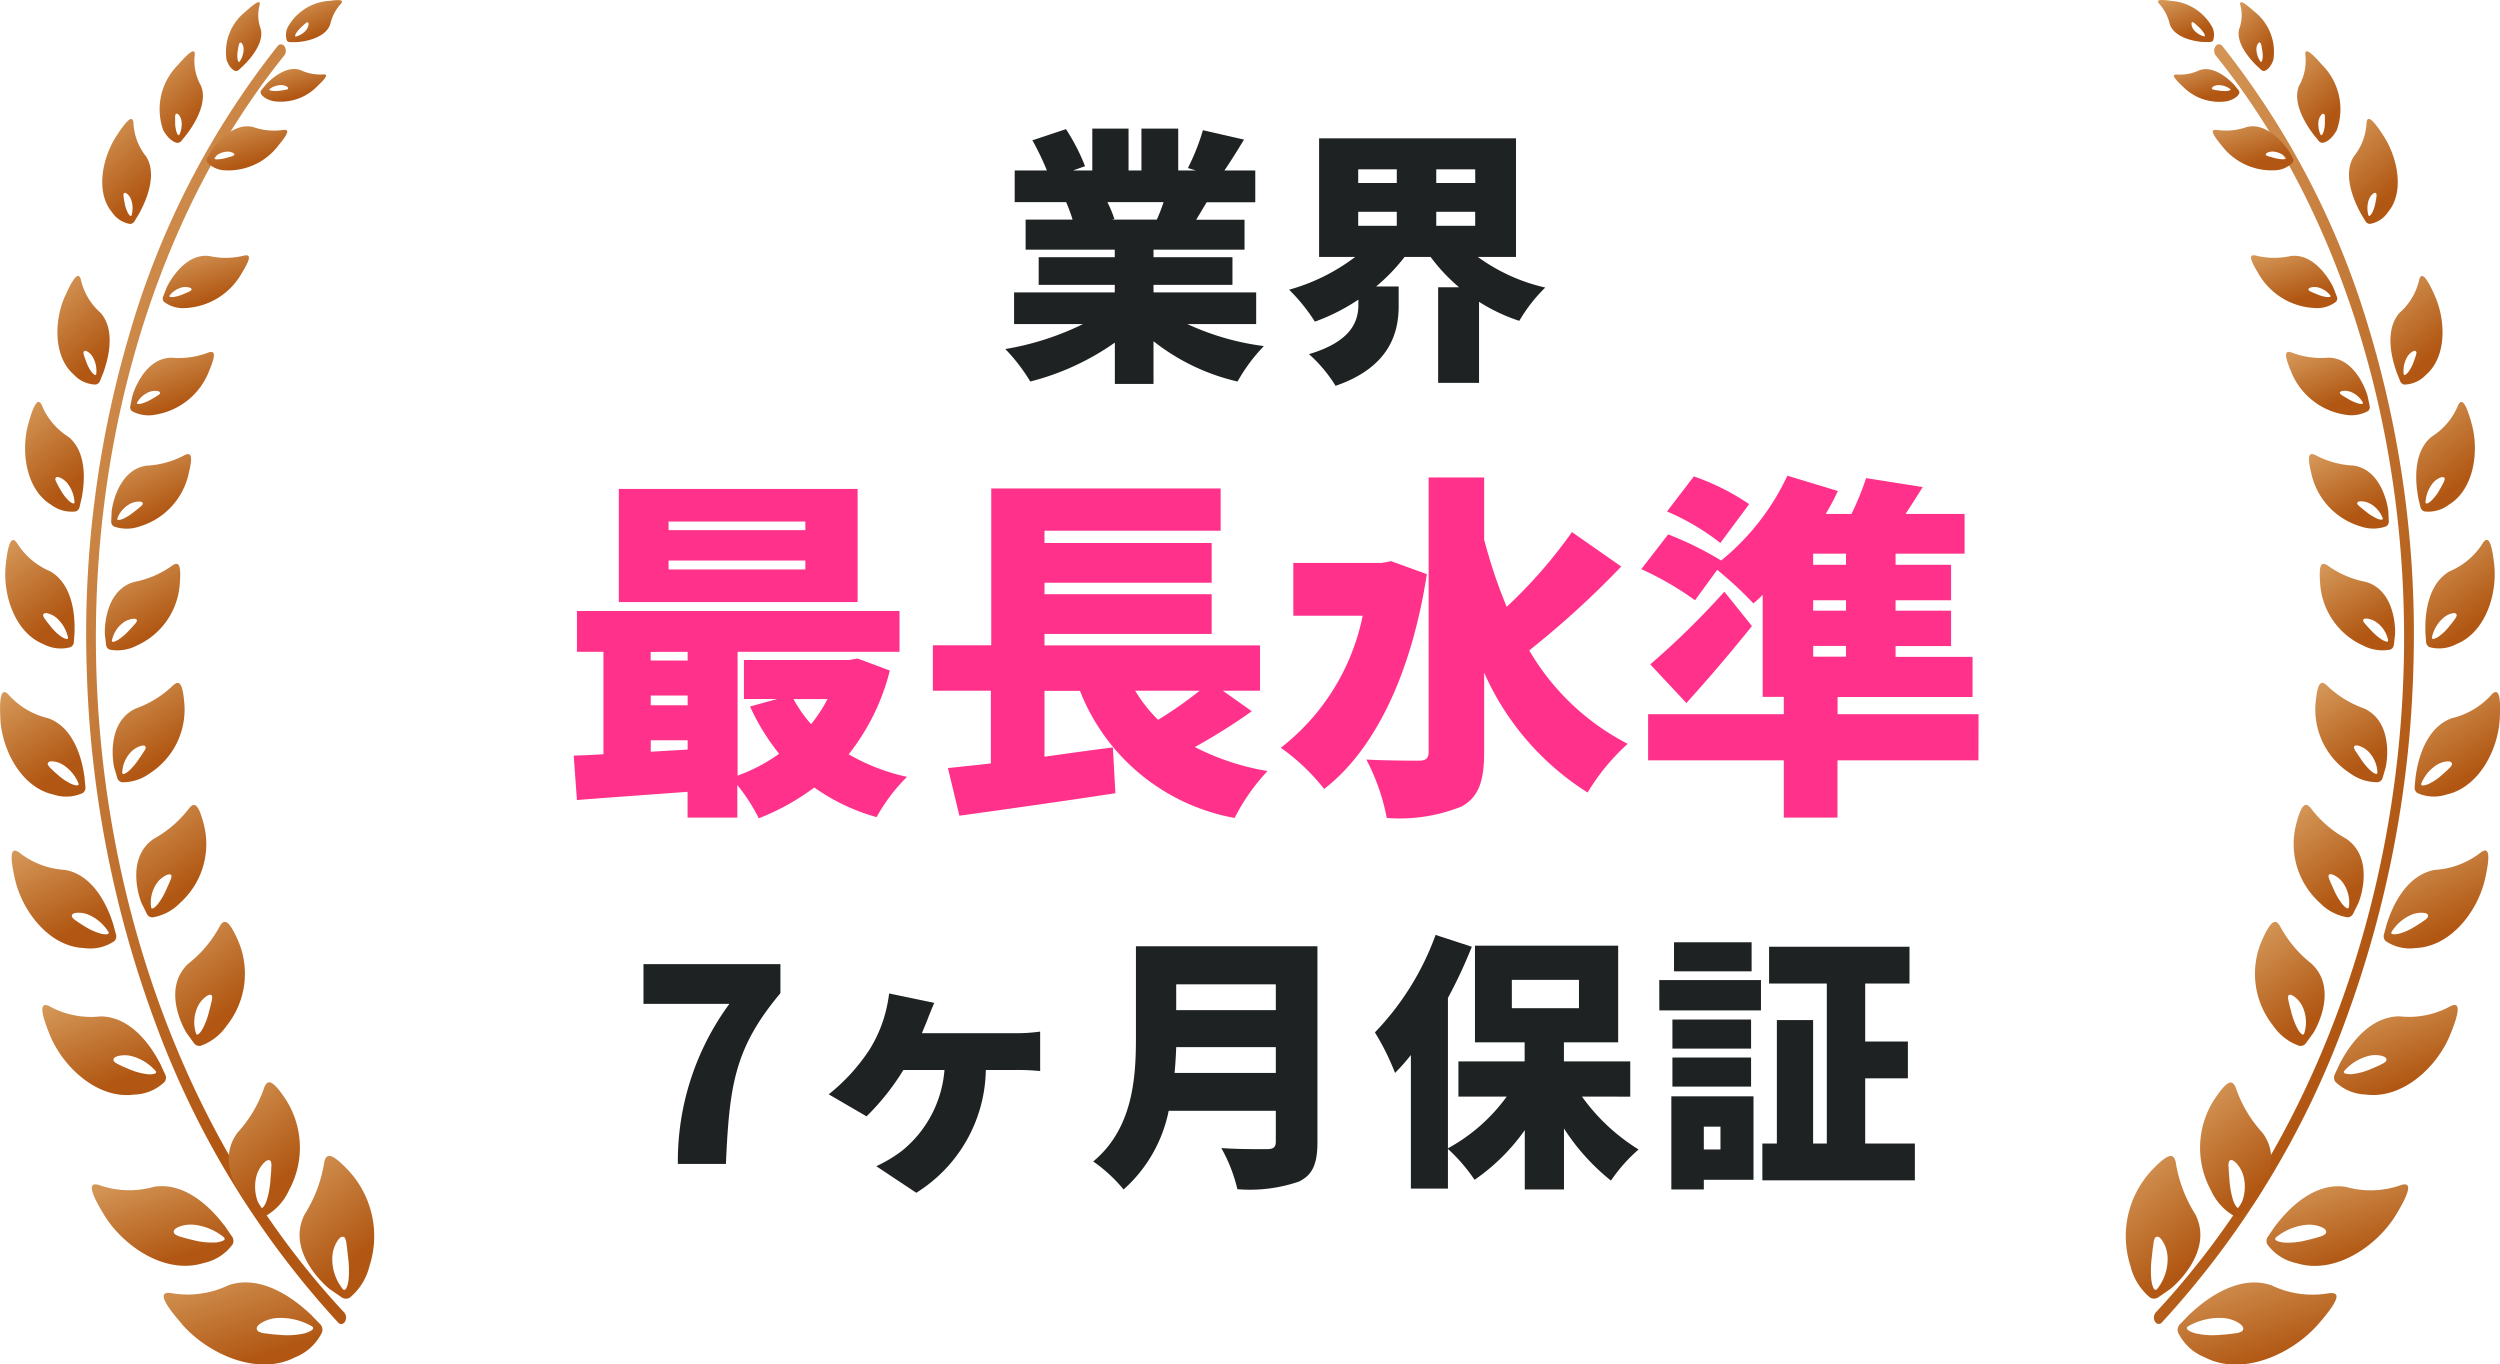
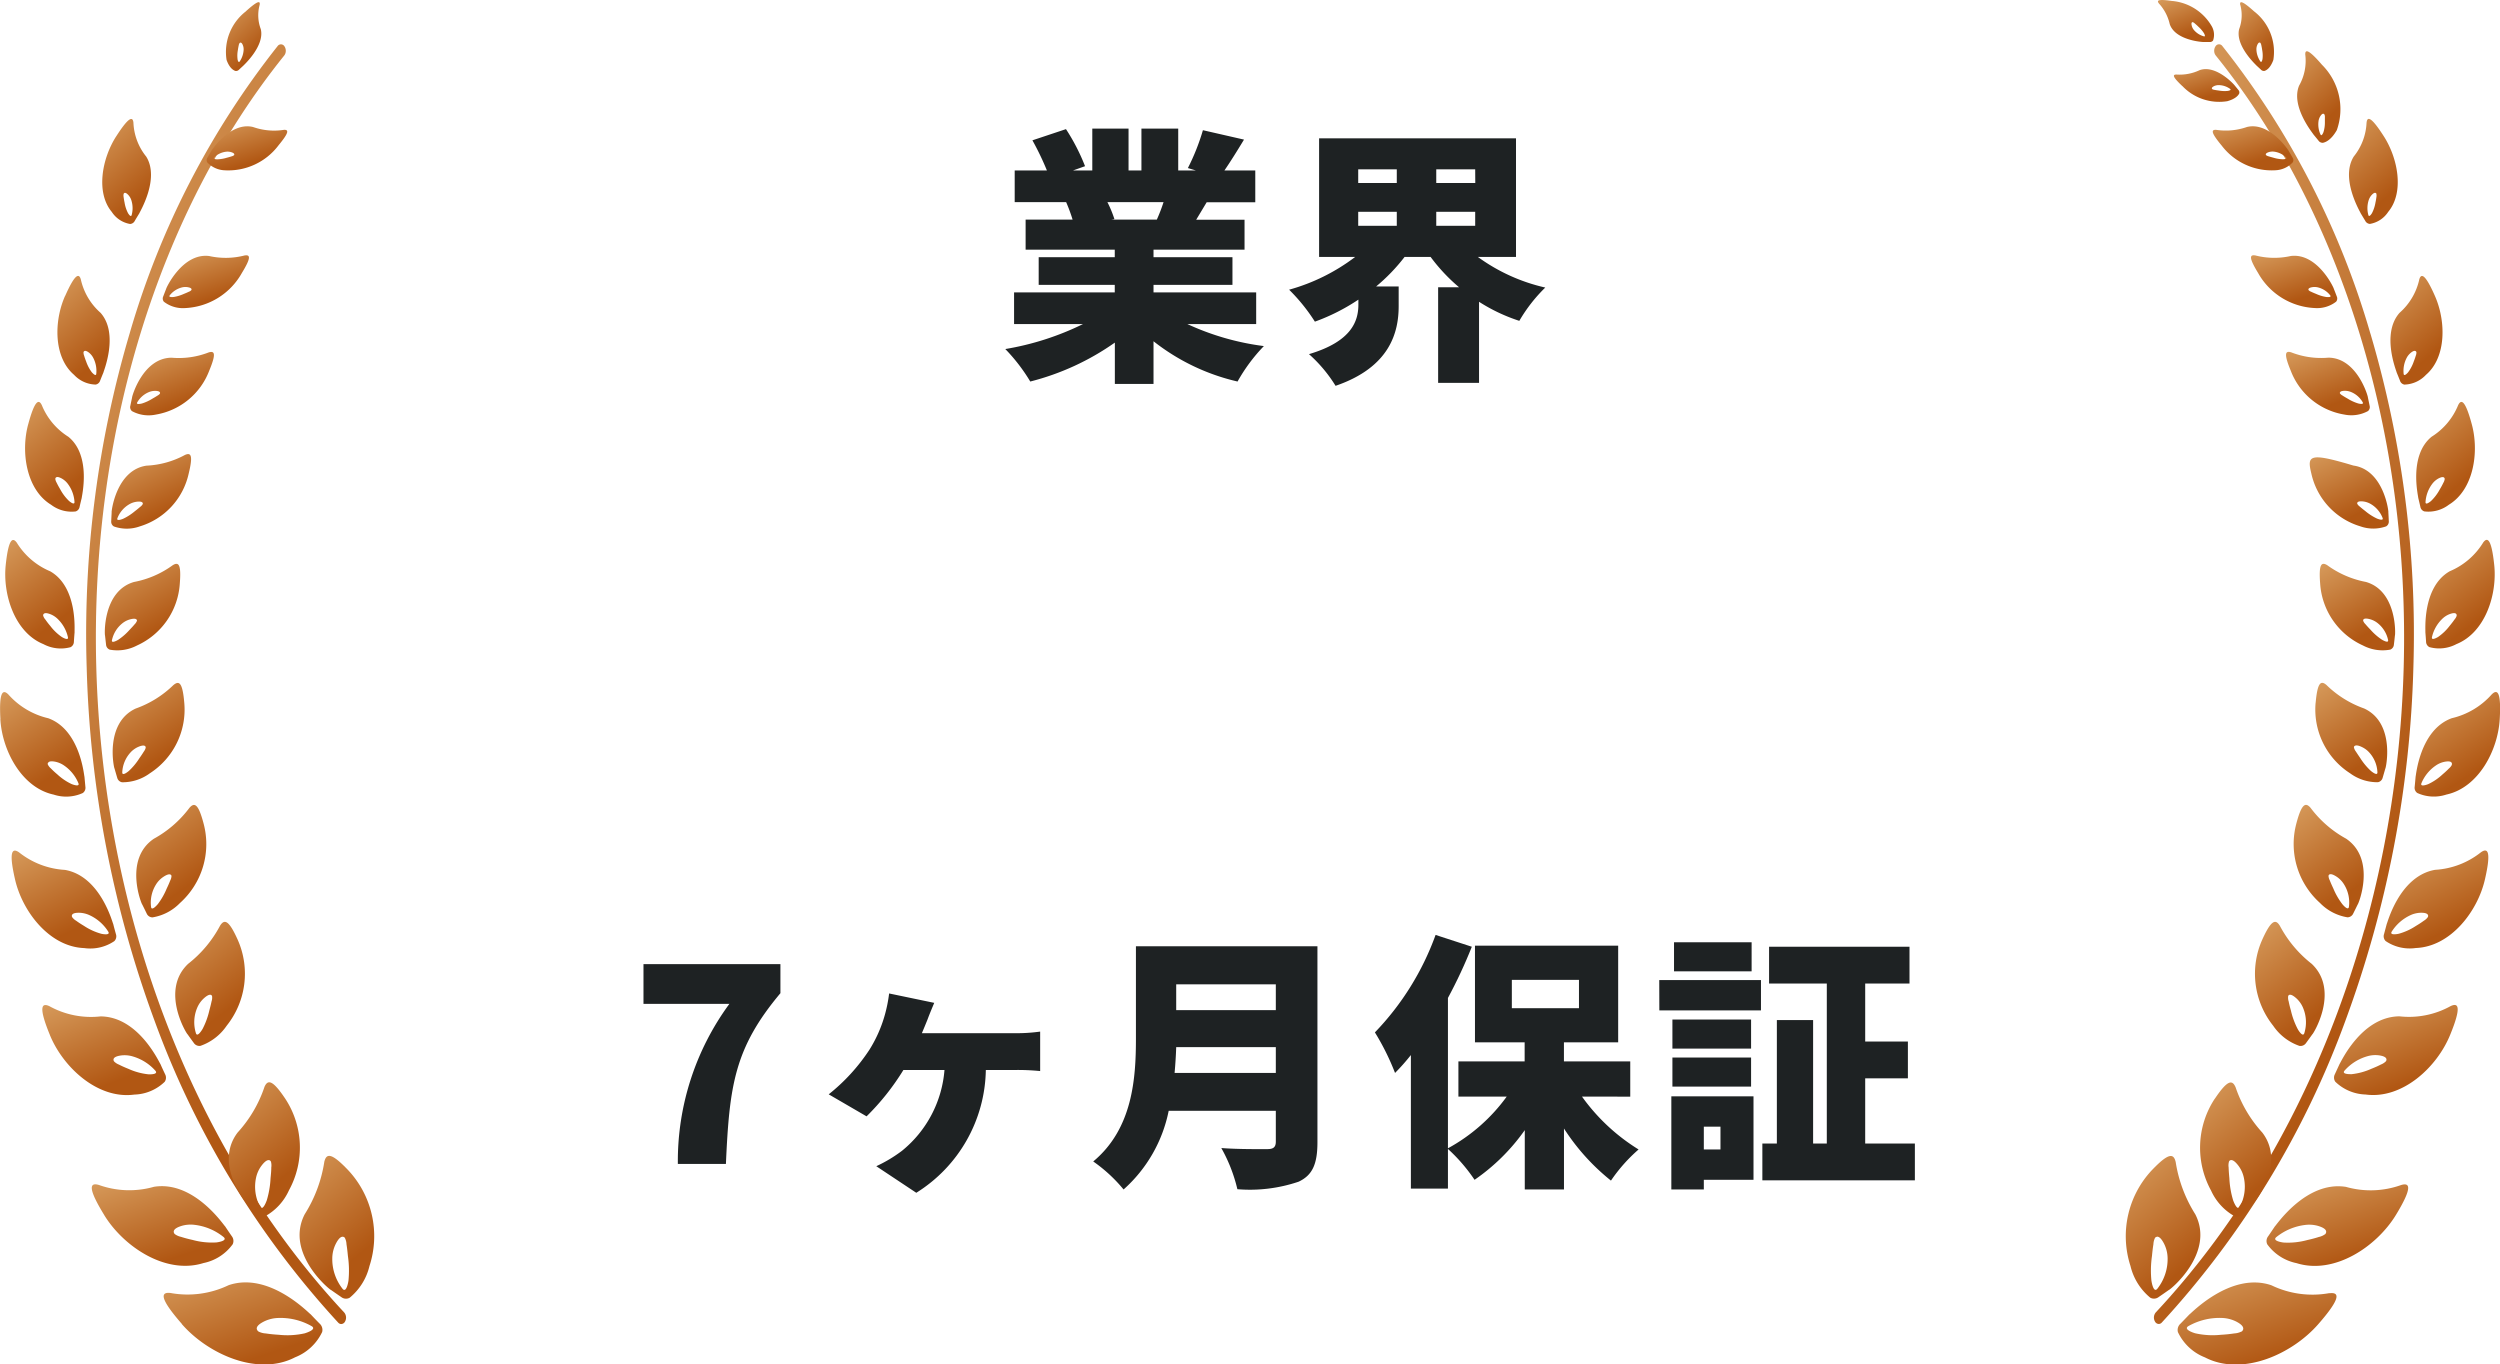
<svg xmlns="http://www.w3.org/2000/svg" width="111.728" height="60.981" viewBox="0 0 111.728 60.981">
  <defs>
    <linearGradient id="linear-gradient" x1="-1.654" y1="-0.313" x2="-0.725" y2="1.498" gradientUnits="objectBoundingBox">
      <stop offset="0" stop-color="#ffe4aa" />
      <stop offset="1" stop-color="#b15713" />
    </linearGradient>
  </defs>
  <g id="mv_strength-badge_sp" transform="translate(-1548 -499.981)">
    <g id="グループ_534" data-name="グループ 534" transform="translate(1643 499.981)">
      <path id="パス_612" data-name="パス 612" d="M708.589,40.267a37.48,37.48,0,0,0-6.615-12.847.181.181,0,0,0-.306.015.348.348,0,0,0-.058.207.337.337,0,0,0,.069.2c5.621,6.978,8.682,16.937,8.4,27.326-.3,11.111-4.342,21.627-11.082,28.851a.359.359,0,0,0-.033.406.2.2,0,0,0,.169.108.185.185,0,0,0,.135-.064,40.342,40.342,0,0,0,8.207-13.492,49.4,49.4,0,0,0,3.037-15.789,47.37,47.37,0,0,0-1.922-14.923Z" transform="translate(-697.655 -25.363)" fill="url(#linear-gradient)" />
      <path id="パス_613" data-name="パス 613" d="M682.686,516.024a4.316,4.316,0,0,0-.954,4.281,2.622,2.622,0,0,0,.884,1.416.342.342,0,0,0,.374-.028q.228-.155.453-.314c.015.031,2.088-1.634,1.183-3.389a6.136,6.136,0,0,1-.874-2.332c-.094-.4-.323-.412-1.066.366Zm.228,2.972c.146-.017.274.226.325.326a1.473,1.473,0,0,1,.152.628,2.152,2.152,0,0,1-.451,1.362c-.176.227-.258-.265-.272-.347a4.532,4.532,0,0,1,.024-1.106c.017-.177.036-.354.065-.53a.69.69,0,0,1,.071-.28A.119.119,0,0,1,682.915,519Z" transform="translate(-681.518 -463.726)" fill="url(#linear-gradient)" />
      <path id="パス_614" data-name="パス 614" d="M728.042,470.734a3.978,3.978,0,0,0-.165,4.1,2.49,2.49,0,0,0,1.061,1.155.322.322,0,0,0,.341-.085q.184-.177.364-.358c.017.027,1.653-1.824.526-3.3a5.706,5.706,0,0,1-1.193-2.021c-.151-.359-.369-.33-.933.513Zm.707,2.745c.13-.037.286.162.35.244a1.373,1.373,0,0,1,.245.54,1.92,1.92,0,0,1-.172,1.284c-.119.228-.278-.2-.306-.269a4.045,4.045,0,0,1-.17-.992c-.015-.162-.028-.323-.033-.485a.615.615,0,0,1,.017-.262.107.107,0,0,1,.068-.061Z" transform="translate(-724.063 -421.629)" fill="url(#linear-gradient)" />
      <path id="パス_615" data-name="パス 615" d="M761.621,422.516a3.727,3.727,0,0,0,.492,3.842,2.353,2.353,0,0,0,1.171.9.3.3,0,0,0,.3-.132c.094-.128.188-.258.28-.388.018.022,1.245-1.946-.031-3.148a5.316,5.316,0,0,1-1.423-1.7C762.217,421.574,762.018,421.635,761.621,422.516Zm1.2,2.467c.106-.051.271.1.338.159a1.2,1.2,0,0,1,.293.427,1.657,1.657,0,0,1,.053,1.116c-.065.21-.27-.127-.3-.185a3.459,3.459,0,0,1-.3-.819c-.038-.135-.074-.272-.1-.409a.531.531,0,0,1-.025-.226A.094.094,0,0,1,762.818,424.984Z" transform="translate(-755.521 -380.516)" fill="url(#linear-gradient)" />
      <path id="パス_616" data-name="パス 616" d="M785.315,370.29a3.537,3.537,0,0,0,1.059,3.525,2.207,2.207,0,0,0,1.231.645.286.286,0,0,0,.259-.172q.1-.2.2-.406c.02.018.85-2.012-.522-2.938a4.957,4.957,0,0,1-1.586-1.377C785.725,369.3,785.549,369.393,785.315,370.29Zm1.474,2.261c.088-.062.261.049.331.093a1.117,1.117,0,0,1,.331.343,1.52,1.52,0,0,1,.22,1c-.027.2-.265-.075-.3-.121a3.116,3.116,0,0,1-.4-.7c-.055-.117-.109-.235-.156-.356a.486.486,0,0,1-.057-.2A.084.084,0,0,1,786.789,372.551Z" transform="translate(-777.694 -333.464)" fill="url(#linear-gradient)" />
      <path id="パス_617" data-name="パス 617" d="M798.6,315.382a3.387,3.387,0,0,0,1.539,3.157,2.05,2.05,0,0,0,1.244.4.271.271,0,0,0,.213-.2c.041-.138.08-.275.12-.413.02.014.47-2.025-.947-2.682a4.614,4.614,0,0,1-1.687-1.052c-.255-.215-.4-.1-.48.79Zm1.738,1.943c.071-.07.244,0,.314.034a1.039,1.039,0,0,1,.354.261,1.409,1.409,0,0,1,.356.874c.007.185-.251-.026-.295-.062a2.844,2.844,0,0,1-.471-.569c-.068-.1-.135-.2-.2-.3a.451.451,0,0,1-.083-.175.079.079,0,0,1,.022-.064Z" transform="translate(-790.112 -283.981)" fill="url(#linear-gradient)" />
      <path id="パス_618" data-name="パス 618" d="M801.241,261.471a3.271,3.271,0,0,0,1.917,2.761,1.884,1.884,0,0,0,1.213.184.257.257,0,0,0,.165-.225c.017-.136.032-.272.046-.408.021.01.12-1.983-1.295-2.392a4.29,4.29,0,0,1-1.726-.746C801.291,260.477,801.172,260.608,801.241,261.471Zm1.931,1.6c.054-.075.221-.033.29-.016a.948.948,0,0,1,.359.185,1.314,1.314,0,0,1,.455.743c.035.167-.231.014-.276-.012a2.582,2.582,0,0,1-.512-.448c-.077-.079-.152-.159-.223-.244a.42.42,0,0,1-.1-.147.072.072,0,0,1,.011-.062Z" transform="translate(-792.55 -235.383)" fill="url(#linear-gradient)" />
-       <path id="パス_619" data-name="パス 619" d="M794.686,211.4a3.176,3.176,0,0,0,2.194,2.36,1.723,1.723,0,0,0,1.148,0,.245.245,0,0,0,.119-.237c-.005-.131-.012-.262-.02-.393.021.007-.19-1.894-1.561-2.088a3.977,3.977,0,0,1-1.712-.476C794.578,210.446,794.488,210.588,794.686,211.4Zm2.055,1.3c.037-.075.195-.061.259-.054a.866.866,0,0,1,.351.121,1.236,1.236,0,0,1,.519.616c.056.148-.207.046-.251.028a2.383,2.383,0,0,1-.527-.339c-.08-.062-.161-.125-.237-.193a.394.394,0,0,1-.114-.121.07.07,0,0,1,0-.058Z" transform="translate(-786.389 -190.236)" fill="url(#linear-gradient)" />
+       <path id="パス_619" data-name="パス 619" d="M794.686,211.4a3.176,3.176,0,0,0,2.194,2.36,1.723,1.723,0,0,0,1.148,0,.245.245,0,0,0,.119-.237c-.005-.131-.012-.262-.02-.393.021.007-.19-1.894-1.561-2.088C794.578,210.446,794.488,210.588,794.686,211.4Zm2.055,1.3c.037-.075.195-.061.259-.054a.866.866,0,0,1,.351.121,1.236,1.236,0,0,1,.519.616c.056.148-.207.046-.251.028a2.383,2.383,0,0,1-.527-.339c-.08-.062-.161-.125-.237-.193a.394.394,0,0,1-.114-.121.07.07,0,0,1,0-.058Z" transform="translate(-786.389 -190.236)" fill="url(#linear-gradient)" />
      <path id="パス_620" data-name="パス 620" d="M780.64,164.44a3.107,3.107,0,0,0,2.394,1.962,1.56,1.56,0,0,0,1.058-.156.233.233,0,0,0,.073-.24c-.025-.123-.051-.246-.077-.369.02,0-.466-1.769-1.765-1.778a3.676,3.676,0,0,1-1.66-.237C780.388,163.537,780.327,163.685,780.64,164.44Zm2.2.976c.02-.068.152-.074.206-.076a.732.732,0,0,1,.3.059,1.064,1.064,0,0,1,.51.453c.066.117-.164.064-.2.054a1.978,1.978,0,0,1-.48-.22c-.075-.042-.149-.085-.222-.134a.35.35,0,0,1-.11-.088.058.058,0,0,1-.007-.049Z" transform="translate(-773.264 -147.875)" fill="url(#linear-gradient)" />
      <path id="パス_621" data-name="パス 621" d="M759.14,119.789a3.062,3.062,0,0,0,2.536,1.566,1.386,1.386,0,0,0,.95-.285.222.222,0,0,0,.028-.237q-.064-.171-.132-.34c.02,0-.716-1.614-1.922-1.464a3.383,3.383,0,0,1-1.577-.024c-.27-.048-.3.1.117.784Zm2.249.727c.008-.064.125-.086.172-.094a.65.65,0,0,1,.28.017,1,1,0,0,1,.521.348c.076.1-.135.078-.172.075a1.786,1.786,0,0,1-.46-.14c-.073-.029-.146-.059-.217-.094a.318.318,0,0,1-.111-.067.055.055,0,0,1-.014-.043Z" transform="translate(-753.222 -107.588)" fill="url(#linear-gradient)" />
      <path id="パス_622" data-name="パス 622" d="M735.61,78.753a2.809,2.809,0,0,0,2.425,1.124,1.128,1.128,0,0,0,.769-.356.2.2,0,0,0-.012-.211c-.054-.094-.109-.189-.164-.283.016,0-.856-1.334-1.873-1.084a2.856,2.856,0,0,1-1.367.129c-.241-.017-.245.117.221.682Zm1.986.417c0-.059.1-.092.138-.105a.577.577,0,0,1,.251-.017.95.95,0,0,1,.515.251c.083.078-.108.086-.141.087a1.63,1.63,0,0,1-.428-.072c-.069-.018-.138-.037-.206-.059a.291.291,0,0,1-.109-.048.055.055,0,0,1-.019-.038Z" transform="translate(-731.336 -72.268)" fill="url(#linear-gradient)" />
      <path id="パス_623" data-name="パス 623" d="M711.628,43.3a2.272,2.272,0,0,0,2.01.682c.359-.1.489-.251.534-.343a.16.16,0,0,0-.038-.161l-.164-.2c.01,0-.824-.949-1.569-.683a2.083,2.083,0,0,1-1.032.195c-.188,0-.175.106.259.514Zm1.323.115c-.012-.052.071-.093.1-.109a.5.5,0,0,1,.218-.043.891.891,0,0,1,.494.167c.085.061-.081.089-.109.093a1.479,1.479,0,0,1-.389-.017c-.064-.008-.127-.017-.192-.03a.279.279,0,0,1-.1-.03.061.061,0,0,1-.023-.031Z" transform="translate(-709.099 -39.459)" fill="url(#linear-gradient)" />
      <path id="パス_624" data-name="パス 624" d="M701.469.16a2.025,2.025,0,0,1,.484.922c.249.745,1.526.809,1.521.8l.264,0a.168.168,0,0,0,.153-.07.77.77,0,0,0-.057-.627A2.277,2.277,0,0,0,702.042.047c-.595-.087-.687-.033-.572.114ZM702.994,1a.292.292,0,0,1,.089.062c.05.042.1.086.143.13a1.433,1.433,0,0,1,.255.293c.014.025.094.172-.006.143a.885.885,0,0,1-.44-.281.476.476,0,0,1-.1-.2c-.008-.036-.028-.125.022-.148a.052.052,0,0,1,.039,0Z" transform="translate(-699.985 -0.005)" fill="url(#linear-gradient)" />
      <path id="パス_625" data-name="パス 625" d="M720.251,593.881a4.225,4.225,0,0,1-2.592-.35c-1.831-.627-3.626,1.3-3.664,1.3q-.2.209-.4.415a.376.376,0,0,0-.116.376,2.236,2.236,0,0,0,1.21,1.132c1.67.865,3.9-.148,5.066-1.489,1.007-1.15.956-1.435.5-1.378Zm-3.934,1.718a.812.812,0,0,1-.319.083,5.825,5.825,0,0,1-.584.06,3.537,3.537,0,0,1-1.162-.066c-.083-.023-.56-.179-.292-.327a2.82,2.82,0,0,1,1.492-.358,1.538,1.538,0,0,1,.643.166c.1.054.341.185.3.346a.172.172,0,0,1-.075.1Z" transform="translate(-711.146 -536.09)" fill="url(#linear-gradient)" />
      <path id="パス_626" data-name="パス 626" d="M774.36,532.9a4.034,4.034,0,0,1-2.463.082c-1.8-.289-3.142,1.761-3.175,1.762q-.149.222-.3.443a.343.343,0,0,0-.042.362,2.145,2.145,0,0,0,1.311.842c1.686.528,3.571-.737,4.433-2.146C774.866,533.029,774.773,532.774,774.36,532.9Zm-3.4,2.2a.736.736,0,0,1-.274.12c-.172.056-.345.1-.516.138a3.279,3.279,0,0,1-1.059.112c-.079-.009-.535-.077-.319-.249a2.535,2.535,0,0,1,1.285-.538,1.435,1.435,0,0,1,.609.054c.1.034.34.115.326.266a.15.15,0,0,1-.052.1Z" transform="translate(-762.053 -479.939)" fill="url(#linear-gradient)" />
      <path id="パス_627" data-name="パス 627" d="M815.238,464.086a3.83,3.83,0,0,1-2.281.454c-1.727.012-2.647,2.122-2.675,2.128-.068.152-.138.3-.209.456a.321.321,0,0,0,.019.34,2.033,2.033,0,0,0,1.352.57c1.649.223,3.195-1.229,3.779-2.666.507-1.235.383-1.46.016-1.282Zm-2.89,2.467a.63.63,0,0,1-.216.139c-.139.072-.28.133-.421.189a2.906,2.906,0,0,1-.89.244c-.069,0-.471.012-.313-.164a2.148,2.148,0,0,1,1.018-.638,1.259,1.259,0,0,1,.531-.038c.089.015.309.051.32.18a.124.124,0,0,1-.029.088Z" transform="translate(-800.723 -419.119)" fill="url(#linear-gradient)" />
      <path id="パス_628" data-name="パス 628" d="M845.035,392.007a3.629,3.629,0,0,1-2.052.783c-1.605.285-2.13,2.405-2.154,2.413-.04.153-.08.3-.122.458a.3.3,0,0,0,.072.312,1.91,1.91,0,0,0,1.345.311c1.565-.059,2.772-1.648,3.094-3.078C845.5,391.974,845.35,391.784,845.035,392.007Zm-2.374,2.9a.562.562,0,0,1-.175.157c-.115.085-.234.161-.354.232a2.67,2.67,0,0,1-.77.351c-.062.014-.425.081-.309-.1a1.96,1.96,0,0,1,.826-.727,1.161,1.161,0,0,1,.477-.112c.083,0,.289,0,.319.116A.113.113,0,0,1,842.661,394.906Z" transform="translate(-829.161 -353.916)" fill="url(#linear-gradient)" />
      <path id="パス_629" data-name="パス 629" d="M863.225,318.46a3.424,3.424,0,0,1-1.782,1.061c-1.445.524-1.6,2.6-1.618,2.613-.012.149-.026.3-.041.449a.285.285,0,0,0,.116.28,1.785,1.785,0,0,0,1.3.071c1.441-.31,2.308-1.986,2.385-3.377.07-1.2-.1-1.356-.356-1.1Zm-1.776,3.14a.51.51,0,0,1-.135.169c-.091.094-.187.181-.285.264a2.444,2.444,0,0,1-.643.436c-.054.022-.372.139-.3-.043a1.779,1.779,0,0,1,.635-.785,1.057,1.057,0,0,1,.414-.175c.076-.012.262-.043.306.056a.1.1,0,0,1,0,.078Z" transform="translate(-846.869 -287.424)" fill="url(#linear-gradient)" />
      <path id="パス_630" data-name="パス 630" d="M868.965,248.179a3.213,3.213,0,0,1-1.486,1.271c-1.255.715-1.073,2.7-1.091,2.716.012.143.022.286.032.43a.275.275,0,0,0,.151.246,1.647,1.647,0,0,0,1.21-.137c1.284-.517,1.828-2.223,1.684-3.546-.121-1.142-.3-1.265-.5-.982Zm-1.176,3.258a.469.469,0,0,1-.1.173c-.068.1-.142.192-.217.283a2.267,2.267,0,0,1-.514.493c-.046.028-.315.183-.274.005a1.636,1.636,0,0,1,.455-.809.966.966,0,0,1,.348-.221c.067-.022.23-.078.286.005a.1.1,0,0,1,.013.071Z" transform="translate(-852.996 -223.921)" fill="url(#linear-gradient)" />
      <path id="パス_631" data-name="パス 631" d="M862.629,184.727a2.994,2.994,0,0,1-1.184,1.409c-1.053.853-.582,2.715-.6,2.727.033.134.064.268.095.4a.262.262,0,0,0,.177.211,1.506,1.506,0,0,0,1.1-.3c1.109-.674,1.356-2.358,1.024-3.587-.285-1.062-.47-1.155-.612-.859Zm-.6,3.3a.436.436,0,0,1-.062.172c-.047.1-.1.195-.156.288a2.093,2.093,0,0,1-.393.522c-.037.032-.258.211-.246.043a1.5,1.5,0,0,1,.293-.8.873.873,0,0,1,.283-.249c.057-.03.2-.1.259-.034a.09.09,0,0,1,.022.063Z" transform="translate(-847.772 -166.619)" fill="url(#linear-gradient)" />
      <path id="パス_632" data-name="パス 632" d="M846.149,126.95a2.781,2.781,0,0,1-.879,1.488c-.842.945-.12,2.652-.132,2.665.051.122.1.245.149.368a.256.256,0,0,0,.195.176,1.369,1.369,0,0,0,.966-.436c.921-.788.895-2.409.4-3.527-.426-.967-.613-1.032-.7-.734Zm-.128,3.255a.38.38,0,0,1-.028.151c-.026.089-.057.175-.09.259a1.749,1.749,0,0,1-.253.483c-.026.031-.183.208-.2.066a1.265,1.265,0,0,1,.133-.706.727.727,0,0,1,.2-.243c.043-.032.148-.109.209-.059A.077.077,0,0,1,846.021,130.2Z" transform="translate(-833.029 -114.459)" fill="url(#linear-gradient)" />
      <path id="パス_633" data-name="パス 633" d="M820.065,73.542a2.58,2.58,0,0,1-.572,1.517c-.624,1,.322,2.527.312,2.54.067.109.132.219.2.33a.25.25,0,0,0,.209.141,1.22,1.22,0,0,0,.819-.539c.722-.866.44-2.389-.2-3.383-.551-.86-.736-.9-.766-.606Zm.44,3.189a.347.347,0,0,1,0,.14,2.372,2.372,0,0,1-.042.245,1.589,1.589,0,0,1-.153.469c-.018.031-.132.212-.165.085a1.158,1.158,0,0,1,.014-.656.628.628,0,0,1,.142-.244c.033-.034.116-.117.177-.08a.07.07,0,0,1,.03.042Z" transform="translate(-809.301 -68.063)" fill="url(#linear-gradient)" />
      <path id="パス_634" data-name="パス 634" d="M787.6,31.794a2.242,2.242,0,0,1-.276,1.381c-.393.939.653,2.178.645,2.189.074.088.146.177.219.267a.227.227,0,0,0,.2.1c.135-.028.376-.136.62-.564a2.8,2.8,0,0,0-.664-2.925c-.595-.69-.758-.706-.744-.448Zm.858,2.672a.312.312,0,0,1,.018.126c0,.076,0,.151,0,.225a1.435,1.435,0,0,1-.064.44c-.012.03-.084.206-.133.1a1.079,1.079,0,0,1-.088-.591.552.552,0,0,1,.088-.236c.025-.035.085-.12.145-.093a.069.069,0,0,1,.033.034Z" transform="translate(-779.574 -29.349)" fill="url(#linear-gradient)" />
      <path id="パス_635" data-name="パス 635" d="M751.251,1.489a1.754,1.754,0,0,1-.051,1.078c-.188.752.774,1.619.77,1.626l.2.185a.182.182,0,0,0,.165.059c.1-.033.266-.14.393-.49a2.29,2.29,0,0,0-.866-2.175c-.527-.477-.653-.477-.614-.282Zm.906,1.708a.3.3,0,0,1,.036.11c.016.067.027.134.036.2a1.285,1.285,0,0,1,.014.4c-.005.028-.041.193-.1.1a1.006,1.006,0,0,1-.172-.517.481.481,0,0,1,.041-.22c.017-.033.056-.116.113-.1a.069.069,0,0,1,.035.027Z" transform="translate(-746.129 -1.268)" fill="url(#linear-gradient)" />
    </g>
    <g id="グループ_536" data-name="グループ 536" transform="translate(1548 499.981)">
      <path id="パス_636" data-name="パス 636" d="M55.119,40.267A37.481,37.481,0,0,1,61.734,27.42a.181.181,0,0,1,.306.015.348.348,0,0,1,.058.207.337.337,0,0,1-.069.2c-5.62,6.979-8.681,16.938-8.4,27.327.3,11.111,4.342,21.627,11.082,28.851a.359.359,0,0,1,.033.406.2.2,0,0,1-.169.108.185.185,0,0,1-.135-.064,40.343,40.343,0,0,1-8.207-13.492A49.4,49.4,0,0,1,53.2,55.189,47.369,47.369,0,0,1,55.119,40.267Z" transform="translate(-49.326 -25.361)" fill="url(#linear-gradient)" />
      <path id="パス_637" data-name="パス 637" d="M185.954,515.64a6.13,6.13,0,0,1-.874,2.332c-.906,1.755,1.168,3.42,1.183,3.389q.225.159.453.314a.341.341,0,0,0,.374.028,2.617,2.617,0,0,0,.884-1.416A4.316,4.316,0,0,0,187.02,516c-.742-.778-.971-.767-1.066-.366Zm.922,3.392a.683.683,0,0,1,.071.28c.028.176.047.353.064.53a4.529,4.529,0,0,1,.024,1.105c-.014.083-.1.574-.272.347a2.153,2.153,0,0,1-.451-1.362,1.476,1.476,0,0,1,.152-.628c.051-.1.179-.343.325-.326A.12.12,0,0,1,186.877,519.031Z" transform="translate(-171.462 -463.706)" fill="url(#linear-gradient)" />
      <path id="パス_638" data-name="パス 638" d="M142.754,470.2a5.708,5.708,0,0,1-1.193,2.021c-1.127,1.478.509,3.329.526,3.3q.18.18.364.358a.32.32,0,0,0,.34.085,2.49,2.49,0,0,0,1.061-1.155,3.976,3.976,0,0,0-.165-4.1c-.564-.843-.781-.871-.933-.513Zm.293,3.319a.615.615,0,0,1,.017.262c0,.162-.017.324-.033.485a4.068,4.068,0,0,1-.17.992c-.027.072-.187.5-.306.27a1.924,1.924,0,0,1-.172-1.284,1.373,1.373,0,0,1,.245-.54c.063-.082.22-.281.35-.244a.107.107,0,0,1,.068.061Z" transform="translate(-130.94 -421.609)" fill="url(#linear-gradient)" />
      <path id="パス_639" data-name="パス 639" d="M110.121,421.887a5.324,5.324,0,0,1-1.423,1.7c-1.276,1.2-.049,3.17-.031,3.148.092.13.185.259.28.388a.3.3,0,0,0,.3.132,2.353,2.353,0,0,0,1.171-.9,3.727,3.727,0,0,0,.492-3.842C110.516,421.635,110.317,421.574,110.121,421.887Zm-.355,3.158a.529.529,0,0,1-.025.226c-.028.138-.064.274-.1.409a3.454,3.454,0,0,1-.3.819c-.034.057-.239.395-.3.185a1.656,1.656,0,0,1,.053-1.116,1.209,1.209,0,0,1,.293-.427c.067-.061.232-.209.338-.159A.092.092,0,0,1,109.766,425.045Z" transform="translate(-100.287 -380.515)" fill="url(#linear-gradient)" />
      <path id="パス_640" data-name="パス 640" d="M86.448,369.566a4.969,4.969,0,0,1-1.586,1.377c-1.372.926-.541,2.956-.522,2.938q.1.2.2.406a.285.285,0,0,0,.259.172,2.207,2.207,0,0,0,1.231-.645,3.538,3.538,0,0,0,1.059-3.525C86.855,369.39,86.679,369.3,86.448,369.566Zm-.8,3.047a.486.486,0,0,1-.057.2c-.047.121-.1.239-.156.356a3.116,3.116,0,0,1-.4.7c-.04.046-.278.32-.3.121a1.527,1.527,0,0,1,.22-1,1.108,1.108,0,0,1,.331-.343c.07-.046.243-.155.331-.093A.084.084,0,0,1,85.649,372.613Z" transform="translate(-77.984 -333.46)" fill="url(#linear-gradient)" />
      <path id="パス_641" data-name="パス 641" d="M72.24,314.611a4.626,4.626,0,0,1-1.687,1.052c-1.417.656-.968,2.7-.947,2.682q.058.206.12.413a.272.272,0,0,0,.213.2,2.05,2.05,0,0,0,1.244-.4,3.387,3.387,0,0,0,1.539-3.157c-.076-.891-.225-1-.48-.79ZM71,317.408a.453.453,0,0,1-.083.175c-.062.1-.128.2-.2.3a2.847,2.847,0,0,1-.471.569c-.043.036-.3.247-.295.062a1.412,1.412,0,0,1,.356-.874,1.031,1.031,0,0,1,.354-.261c.07-.03.244-.1.314-.034a.078.078,0,0,1,.022.064Z" transform="translate(-64.487 -283.998)" fill="url(#linear-gradient)" />
      <path id="パス_642" data-name="パス 642" d="M67.717,260.64a4.289,4.289,0,0,1-1.726.746c-1.414.409-1.316,2.4-1.295,2.392q.022.2.046.408a.258.258,0,0,0,.165.225,1.888,1.888,0,0,0,1.213-.184,3.269,3.269,0,0,0,1.917-2.761C68.107,260.6,67.988,260.472,67.717,260.64Zm-1.6,2.493a.411.411,0,0,1-.1.147c-.071.085-.147.165-.223.244a2.648,2.648,0,0,1-.512.448c-.045.026-.311.179-.276.012a1.317,1.317,0,0,1,.455-.743.949.949,0,0,1,.359-.185c.068-.017.236-.059.29.016a.074.074,0,0,1,.011.062Z" transform="translate(-60.002 -235.377)" fill="url(#linear-gradient)" />
      <path id="パス_643" data-name="パス 643" d="M71.9,210.56a3.978,3.978,0,0,1-1.712.476c-1.371.194-1.582,2.095-1.561,2.088-.007.131-.014.262-.019.393a.245.245,0,0,0,.119.237,1.723,1.723,0,0,0,1.148,0,3.178,3.178,0,0,0,2.194-2.36c.2-.816.108-.958-.168-.835Zm-1.887,2.2a.387.387,0,0,1-.114.121c-.077.068-.156.131-.237.193a2.427,2.427,0,0,1-.527.339c-.044.017-.306.12-.251-.028a1.228,1.228,0,0,1,.519-.616.878.878,0,0,1,.351-.121c.064-.007.222-.022.259.054a.065.065,0,0,1,0,.058Z" transform="translate(-63.637 -190.226)" fill="url(#linear-gradient)" />
      <path id="パス_644" data-name="パス 644" d="M83.851,163.631a3.676,3.676,0,0,1-1.66.237c-1.3.009-1.786,1.782-1.765,1.778q-.04.185-.078.369a.234.234,0,0,0,.073.241,1.56,1.56,0,0,0,1.058.156,3.109,3.109,0,0,0,2.394-1.962c.313-.756.253-.9-.023-.819Zm-2.182,1.844a.33.33,0,0,1-.11.088c-.072.048-.146.091-.222.134a1.988,1.988,0,0,1-.48.22c-.039.009-.269.062-.2-.054a1.07,1.07,0,0,1,.51-.453.72.72,0,0,1,.3-.059c.054,0,.185.008.206.076a.058.058,0,0,1-.007.049Z" transform="translate(-74.523 -147.882)" fill="url(#linear-gradient)" />
      <path id="パス_645" data-name="パス 645" d="M104.086,119.007a3.385,3.385,0,0,1-1.577.024c-1.205-.151-1.941,1.465-1.922,1.464-.045.113-.088.226-.132.34a.225.225,0,0,0,.028.237,1.388,1.388,0,0,0,.95.285,3.064,3.064,0,0,0,2.535-1.566c.417-.683.387-.831.117-.784Zm-2.38,1.555a.319.319,0,0,1-.111.067c-.072.035-.144.065-.217.094a1.844,1.844,0,0,1-.46.14c-.036,0-.248.022-.172-.075a1.006,1.006,0,0,1,.522-.348.649.649,0,0,1,.28-.017c.048.009.164.03.172.094a.057.057,0,0,1-.014.043Z" transform="translate(-93.16 -107.589)" fill="url(#linear-gradient)" />
      <path id="パス_646" data-name="パス 646" d="M130.9,78.069a2.835,2.835,0,0,1-1.367-.129c-1.017-.25-1.889,1.083-1.873,1.084-.056.094-.11.188-.164.283a.2.2,0,0,0-.012.211,1.128,1.128,0,0,0,.769.356,2.809,2.809,0,0,0,2.425-1.124c.467-.565.462-.7.221-.682Zm-2.225,1.137a.308.308,0,0,1-.109.048c-.069.023-.138.042-.206.059a1.635,1.635,0,0,1-.428.072c-.033,0-.222-.009-.141-.087a.947.947,0,0,1,.515-.251.577.577,0,0,1,.251.017c.041.013.141.046.138.105a.052.052,0,0,1-.019.038Z" transform="translate(-118.224 -72.264)" fill="url(#linear-gradient)" />
-       <path id="パス_647" data-name="パス 647" d="M163.564,42.782a2.075,2.075,0,0,1-1.032-.195c-.745-.266-1.579.681-1.569.683l-.164.2a.16.16,0,0,0-.038.161c.045.092.175.24.534.343a2.272,2.272,0,0,0,2.01-.682c.434-.407.446-.512.259-.514Zm-1.605.66a.278.278,0,0,1-.1.03c-.064.013-.128.022-.192.03a1.477,1.477,0,0,1-.389.017c-.028,0-.194-.033-.109-.093a.887.887,0,0,1,.494-.167.5.5,0,0,1,.218.043c.034.016.117.057.1.109a.05.05,0,0,1-.023.031Z" transform="translate(-149.107 -39.457)" fill="url(#linear-gradient)" />
-       <path id="パス_648" data-name="パス 648" d="M178.322.027A2.278,2.278,0,0,0,176.53,1.17a.77.77,0,0,0-.057.627.167.167,0,0,0,.153.07l.264,0c0,.009,1.272-.056,1.521-.8a2.01,2.01,0,0,1,.484-.922c.114-.147.022-.2-.572-.114Zm-.913.958c.049.022.03.112.022.148a.477.477,0,0,1-.1.2.886.886,0,0,1-.44.281c-.1.029-.021-.118-.007-.143a1.431,1.431,0,0,1,.255-.293c.046-.044.093-.088.143-.13a.264.264,0,0,1,.089-.062.052.052,0,0,1,.039,0Z" transform="translate(-163.652 0.015)" fill="url(#linear-gradient)" />
      <path id="パス_649" data-name="パス 649" d="M101.736,595.25c1.166,1.342,3.4,2.355,5.066,1.489a2.242,2.242,0,0,0,1.21-1.132.377.377,0,0,0-.116-.376q-.205-.207-.4-.415c-.038,0-1.833-1.923-3.664-1.3a4.236,4.236,0,0,1-2.592.35c-.455-.057-.506.229.5,1.379Zm3.358.244c-.046-.162.2-.292.3-.346a1.533,1.533,0,0,1,.643-.166,2.821,2.821,0,0,1,1.492.358c.269.148-.209.3-.292.327a3.535,3.535,0,0,1-1.162.066c-.193-.012-.387-.029-.584-.06a.816.816,0,0,1-.319-.083.169.169,0,0,1-.075-.1Z" transform="translate(-93.614 -536.08)" fill="url(#linear-gradient)" />
      <path id="パス_650" data-name="パス 650" d="M57.2,534.23c.862,1.41,2.746,2.674,4.433,2.146a2.139,2.139,0,0,0,1.31-.842.345.345,0,0,0-.043-.361q-.153-.221-.3-.443c-.033,0-1.371-2.052-3.175-1.763a4.029,4.029,0,0,1-2.463-.082c-.414-.122-.506.133.239,1.344Zm3.108.758c-.014-.151.228-.232.326-.266a1.424,1.424,0,0,1,.608-.054,2.536,2.536,0,0,1,1.285.538c.216.172-.24.24-.319.248a3.279,3.279,0,0,1-1.059-.112c-.172-.038-.344-.082-.516-.138a.727.727,0,0,1-.274-.12.15.15,0,0,1-.051-.1Z" transform="translate(-52.543 -479.928)" fill="url(#linear-gradient)" />
      <path id="パス_651" data-name="パス 651" d="M26.454,465.391c.585,1.436,2.131,2.888,3.779,2.666a2.031,2.031,0,0,0,1.352-.57.321.321,0,0,0,.019-.34c-.071-.151-.141-.3-.209-.456-.028-.005-.948-2.116-2.675-2.128a3.833,3.833,0,0,1-2.281-.454c-.367-.177-.491.047.016,1.282Zm2.844,1.1c.012-.13.231-.165.32-.18a1.26,1.26,0,0,1,.531.038,2.152,2.152,0,0,1,1.018.638c.158.176-.244.169-.313.164a2.886,2.886,0,0,1-.889-.244c-.141-.057-.283-.117-.421-.189a.628.628,0,0,1-.216-.139.124.124,0,0,1-.029-.088Z" transform="translate(-24.226 -419.139)" fill="url(#linear-gradient)" />
      <path id="パス_652" data-name="パス 652" d="M7.349,393.217c.323,1.43,1.529,3.019,3.094,3.078a1.912,1.912,0,0,0,1.345-.311.3.3,0,0,0,.072-.312c-.042-.153-.083-.3-.122-.458-.025-.008-.549-2.128-2.154-2.413a3.631,3.631,0,0,1-2.052-.783C7.217,391.8,7.067,391.986,7.349,393.217Zm2.543,1.615c.03-.115.235-.115.319-.116a1.162,1.162,0,0,1,.477.112,1.95,1.95,0,0,1,.826.727c.116.183-.248.115-.309.1a2.68,2.68,0,0,1-.77-.351c-.12-.072-.238-.147-.354-.232a.563.563,0,0,1-.175-.157A.113.113,0,0,1,9.892,394.832Z" transform="translate(-6.679 -353.924)" fill="url(#linear-gradient)" />
      <path id="パス_653" data-name="パス 653" d="M.027,319.54c.077,1.391.945,3.067,2.385,3.377a1.785,1.785,0,0,0,1.3-.071.286.286,0,0,0,.116-.28c-.014-.15-.028-.3-.041-.449-.021-.01-.173-2.088-1.618-2.613a3.419,3.419,0,0,1-1.782-1.061c-.257-.259-.425-.1-.356,1.1ZM2.16,321.5c.045-.1.231-.068.306-.056a1.068,1.068,0,0,1,.414.175,1.788,1.788,0,0,1,.635.785c.076.183-.242.066-.3.043a2.489,2.489,0,0,1-.643-.436c-.1-.083-.193-.169-.285-.264a.528.528,0,0,1-.135-.169.1.1,0,0,1,0-.078Z" transform="translate(-0.012 -287.405)" fill="url(#linear-gradient)" />
      <path id="パス_654" data-name="パス 654" d="M3.271,249.179c-.144,1.322.4,3.028,1.684,3.546a1.647,1.647,0,0,0,1.21.137.272.272,0,0,0,.151-.246q.014-.215.032-.43c-.018-.012.164-2-1.091-2.716A3.209,3.209,0,0,1,3.77,248.2c-.2-.283-.378-.16-.5.982Zm1.689,2.206c.056-.084.219-.028.286-.005a.973.973,0,0,1,.348.221,1.636,1.636,0,0,1,.455.809c.041.178-.229.023-.274-.005a2.263,2.263,0,0,1-.514-.493c-.075-.09-.149-.183-.217-.283a.476.476,0,0,1-.1-.173.1.1,0,0,1,.013-.071Z" transform="translate(-3.014 -223.938)" fill="url(#linear-gradient)" />
      <path id="パス_655" data-name="パス 655" d="M15.625,185.623c-.333,1.229-.085,2.913,1.024,3.587a1.514,1.514,0,0,0,1.1.3.264.264,0,0,0,.177-.211c.03-.134.062-.269.095-.4-.015-.012.456-1.875-.6-2.727a3,3,0,0,1-1.184-1.409c-.141-.3-.327-.2-.611.859ZM16.861,188c.062-.069.2.005.259.034a.877.877,0,0,1,.283.249,1.5,1.5,0,0,1,.293.8c.011.168-.21-.011-.246-.043a2.08,2.08,0,0,1-.393-.522c-.055-.093-.108-.188-.156-.288a.459.459,0,0,1-.062-.172A.092.092,0,0,1,16.86,188Z" transform="translate(-14.367 -166.653)" fill="url(#linear-gradient)" />
      <path id="パス_656" data-name="パス 656" d="M35.789,127.667c-.5,1.118-.522,2.739.4,3.527a1.364,1.364,0,0,0,.966.436.256.256,0,0,0,.2-.176q.073-.185.149-.368c-.013-.013.71-1.72-.132-2.665a2.787,2.787,0,0,1-.879-1.488c-.085-.3-.272-.234-.7.734Zm.852,2.472c.06-.05.166.028.209.059a.72.72,0,0,1,.2.243,1.265,1.265,0,0,1,.133.706c-.014.142-.171-.035-.2-.066a1.73,1.73,0,0,1-.253-.483,2.721,2.721,0,0,1-.09-.259.38.38,0,0,1-.028-.151A.079.079,0,0,1,36.641,130.139Z" transform="translate(-32.88 -114.443)" fill="url(#linear-gradient)" />
      <path id="パス_657" data-name="パス 657" d="M63.721,74.158c-.64.993-.922,2.517-.2,3.383a1.221,1.221,0,0,0,.819.539.251.251,0,0,0,.209-.141c.065-.11.13-.22.2-.33-.011-.012.935-1.539.311-2.54a2.58,2.58,0,0,1-.572-1.517c-.03-.293-.214-.254-.766.606Zm.356,2.54c.061-.038.143.046.177.08a.628.628,0,0,1,.142.244,1.164,1.164,0,0,1,.014.656c-.033.127-.147-.054-.165-.085a1.556,1.556,0,0,1-.153-.469c-.017-.08-.032-.162-.042-.245a.347.347,0,0,1,0-.14.073.073,0,0,1,.03-.042Z" transform="translate(-58.525 -68.07)" fill="url(#linear-gradient)" />
-       <path id="パス_658" data-name="パス 658" d="M98.81,32.243a2.8,2.8,0,0,0-.664,2.925c.244.427.485.536.62.564a.227.227,0,0,0,.2-.1l.219-.267c-.007-.01,1.037-1.25.645-2.189a2.244,2.244,0,0,1-.276-1.381c.014-.258-.149-.242-.744.448Zm-.081,2.19c.059-.027.12.058.145.093a.551.551,0,0,1,.088.236,1.086,1.086,0,0,1-.088.591c-.049.11-.122-.065-.133-.1a1.425,1.425,0,0,1-.064-.44c0-.074,0-.148,0-.225a.339.339,0,0,1,.018-.126.069.069,0,0,1,.033-.034Z" transform="translate(-90.85 -29.348)" fill="url(#linear-gradient)" />
      <path id="パス_659" data-name="パス 659" d="M139.793,1.767a2.292,2.292,0,0,0-.866,2.175c.127.351.294.457.393.49a.182.182,0,0,0,.165-.059l.2-.185c0-.007.958-.874.77-1.626a1.755,1.755,0,0,1-.051-1.078c.039-.2-.086-.195-.614.282Zm-.258,1.4c.057-.017.1.065.113.1a.481.481,0,0,1,.041.22,1.017,1.017,0,0,1-.172.517c-.061.093-.1-.072-.1-.1a1.307,1.307,0,0,1,.014-.4c.009-.066.02-.133.036-.2a.3.3,0,0,1,.036-.11.069.069,0,0,1,.035-.027Z" transform="translate(-128.801 -1.262)" fill="url(#linear-gradient)" />
    </g>
    <g id="グループ_535" data-name="グループ 535" transform="translate(124 80)">
      <path id="パス_759" data-name="パス 759" d="M-5-6.984a7.511,7.511,0,0,1-.3.78h-2.04l.144-.024a5.085,5.085,0,0,0-.312-.756Zm4.14,5.448V-2.952H-5.448v-.336H-1.92V-4.524H-5.448V-4.86H-1.38V-6.2H-3.54c.144-.24.3-.5.468-.78H-.9V-8.4H-2.28c.264-.384.564-.864.876-1.38L-3.24-10.2a9.741,9.741,0,0,1-.672,1.692l.36.108h-.792v-1.872H-5.988V-8.4h-.576v-1.872h-1.62V-8.4h-.864l.54-.192a9.075,9.075,0,0,0-.852-1.656l-1.5.5A12.533,12.533,0,0,1-10.212-8.4h-1.44v1.416h2.3a7.48,7.48,0,0,1,.288.78h-2.1V-4.86h3.984v.336h-3.4v1.236h3.4v.336h-4.5v1.416H-8.6A12.514,12.514,0,0,1-12.072-.42a7.941,7.941,0,0,1,1.116,1.452,11.459,11.459,0,0,0,3.78-1.74V1.14h1.728V-.768a9.51,9.51,0,0,0,3.756,1.8A7.647,7.647,0,0,1-.516-.552a11.672,11.672,0,0,1-3.42-.984ZM3.7-6.552H5.424v.624H3.7Zm0-1.9H5.424v.612H3.7Zm5.232.612H7.188v-.612h1.74ZM7.188-5.928v-.624h1.74v.624Zm3.564,1.392v-5.3h-8.8v5.3H3.564A8.725,8.725,0,0,1,.612-3.072,8.121,8.121,0,0,1,1.764-1.644a8.968,8.968,0,0,0,1.944-.984v.216c0,.708-.264,1.644-2.208,2.22A6.318,6.318,0,0,1,2.688,1.224c2.448-.84,2.82-2.412,2.82-3.564v-.876H4.5a8.258,8.258,0,0,0,1.272-1.32H6.936A7.974,7.974,0,0,0,8.208-3.18H7.272V1.092H9.1V-2.532a7.752,7.752,0,0,0,1.8.852A7.009,7.009,0,0,1,12.06-3.168,8.181,8.181,0,0,1,9.048-4.536Z" transform="translate(1481 436)" fill="#1e2223" />
      <path id="パス_758" data-name="パス 758" d="M-26.706,0h2.148c.156-3.492.372-5.172,2.436-7.632v-1.3h-6.12v1.776h3.84A11.872,11.872,0,0,0-26.706,0ZM-15.8-5.844q.144-.342.252-.612c.084-.228.18-.456.3-.744l-2.016-.42a6.461,6.461,0,0,1-.192.96,5.944,5.944,0,0,1-.684,1.548,8.479,8.479,0,0,1-1.824,2l1.692.984A10.9,10.9,0,0,0-16.626-4.2h1.836a5.172,5.172,0,0,1-1.9,3.612A6.2,6.2,0,0,1-17.838.1l1.788,1.188A6.592,6.592,0,0,0-12.942-4.2h1.3a10.177,10.177,0,0,1,1.128.048V-5.916a7.693,7.693,0,0,1-1.128.072ZM-4.506-4.068c.036-.4.06-.792.072-1.152H.018v1.152ZM.018-8.028v1.152H-4.434V-8.028Zm1.86-1.7H-6.234v4.116c0,1.788-.144,4.032-1.908,5.5A6.766,6.766,0,0,1-6.786,1.14,6.379,6.379,0,0,0-4.77-2.376H.018V-1c0,.24-.1.336-.372.336s-1.3.012-2.064-.048A7.038,7.038,0,0,1-1.7,1.128,6.777,6.777,0,0,0,1.038.792c.612-.288.84-.78.84-1.764Zm8.688,1.5h3V-6.96h-3Zm5.292,5.22V-4.584H12.894v-.852h2.424v-4.32h-6.4v4.32h2.22v.852H8.178v1.572h2.16A7.942,7.942,0,0,1,7.71-.7v-6.72A21.786,21.786,0,0,0,8.778-9.708l-1.62-.528A12.293,12.293,0,0,1,4.446-5.88a11.051,11.051,0,0,1,.9,1.812,9.4,9.4,0,0,0,.708-.8V1.1H7.71V-.672A7.61,7.61,0,0,1,8.9.708a8.944,8.944,0,0,0,2.244-2.22V1.14h1.752V-1.584a9.686,9.686,0,0,0,2.1,2.328A7.185,7.185,0,0,1,16.23-.648,8.764,8.764,0,0,1,13.7-3.012Zm5.424-6.9H17.814v1.3h3.468ZM19.89-1.668v1.02h-.744v-1.02Zm1.476-1.356H17.694V1.14h1.452V.708h2.22Zm-3.624-.432h3.516v-1.3H17.742Zm3.516-3H17.742v1.3h3.516Zm-4.1-.408H21.7V-8.22H17.154Zm9.2,5.952V-3.828h1.908V-5.472H26.358V-8.064h1.98V-9.708H22.062v1.644h2.58V-.912H24.03v-5.52H22.41v5.52h-.648V.732h6.816V-.912Z" transform="translate(1481 472)" fill="#1e2223" />
-       <path id="パス_757" data-name="パス 757" d="M-21.008-11.328H-27.12v-.384h6.112Zm0,1.76H-27.12v-.4h6.112Zm2.336-3.6H-29.344v5.056h10.672Zm-1.344,9.392a6.44,6.44,0,0,1-.736,1.12,5.887,5.887,0,0,1-.784-1.12Zm-7.9,2.352v-.512h1.648v.416Zm0-2.512h1.648V-3.5H-27.92Zm1.648-1.952V-5.5H-27.92v-.384Zm7.6.3-.384.064h-4.7v1.744h1.488l-1.216.336a9.951,9.951,0,0,0,1.3,2.112,7.6,7.6,0,0,1-1.856.976V-5.888H-16.8V-7.712H-31.216v1.824h1.184v4.576c-.48.032-.928.048-1.328.064l.144,1.984C-29.824.624-28.048.5-26.272.368V1.52h2.224V.064a8.319,8.319,0,0,1,.96,1.488A10.631,10.631,0,0,0-20.608.176,8.976,8.976,0,0,0-17.824,1.5,7.882,7.882,0,0,1-16.464-.3a9.039,9.039,0,0,1-2.608-1.008,9.887,9.887,0,0,0,1.84-3.744Zm15.28,1.44a18.123,18.123,0,0,1-1.856,1.3,6.769,6.769,0,0,1-1.024-1.3Zm1.04,0H-.688V-6.176H-10.32v-.512h7.472V-8.464H-10.32v-.512h7.472v-1.776H-10.32V-11.3h7.872v-1.888H-12.7v7.008h-2.608v2.032h2.592V-.9c-.7.08-1.344.144-1.92.208l.512,2.128C-12.176,1.168-9.568.8-7.152.432l-.112-2.048c-1.008.128-2.048.272-3.056.416V-4.144h1.584a9.182,9.182,0,0,0,6.912,5.68A9.015,9.015,0,0,1-.352-.56,11.066,11.066,0,0,1-3.6-1.632a26.937,26.937,0,0,0,2.544-1.6Zm7.52-5.792-.416.08H.8V-7.5H3.9A9.976,9.976,0,0,1,.24-1.6,9.18,9.18,0,0,1,2.176.24C4.432-1.488,6.08-4.9,6.768-9.36Zm8.08-1.3A21.485,21.485,0,0,1,10.336-7.9a22.88,22.88,0,0,1-1.008-3.008V-13.68H6.848V-1.424c0,.288-.112.4-.432.4-.352,0-1.36,0-2.352-.048a9.384,9.384,0,0,1,.912,2.608A7.405,7.405,0,0,0,8.32,1.024C9.072.608,9.328-.08,9.328-1.408V-4.96A12.113,12.113,0,0,0,13.952.4a9.569,9.569,0,0,1,1.792-2.176,10.839,10.839,0,0,1-4.4-4.176A40.952,40.952,0,0,0,15.456-9.7Zm7.92-1.248A10.442,10.442,0,0,0,18.7-13.728L17.5-12.16a10.42,10.42,0,0,1,2.384,1.408Zm2.864,6.336H25.5v.48H24.032ZM25.5-9.776H24.032v-.5H25.5Zm0,2.048H24.032v-.464H25.5ZM31.424-3.1h-6.3v-.768h6.032V-5.664h-3.44v-.48h2.48V-7.728h-2.48v-.464h2.48V-9.776h-2.48v-.5H30.8v-1.776H28.16q.384-.576.768-1.2l-2.528-.4a12.552,12.552,0,0,1-.656,1.6H24.592a10.578,10.578,0,0,0,.544-1.024L22.88-13.76a10.747,10.747,0,0,1-2.96,3.792,14.831,14.831,0,0,0-2.368-1.168l-1.2,1.552a13.778,13.778,0,0,1,2.4,1.392l.992-1.36a16.812,16.812,0,0,1,1.616,1.5,4.545,4.545,0,0,0,.416-.384v4.56h.944V-3.1H16.656V-1.04H22.72V1.52h2.4V-1.04h6.3ZM20.064-8.576a36.088,36.088,0,0,1-3.312,3.248L18.368-3.6c1.024-1.136,2.016-2.3,2.928-3.44Z" transform="translate(1481 455)" fill="#ff318b" />
    </g>
  </g>
</svg>